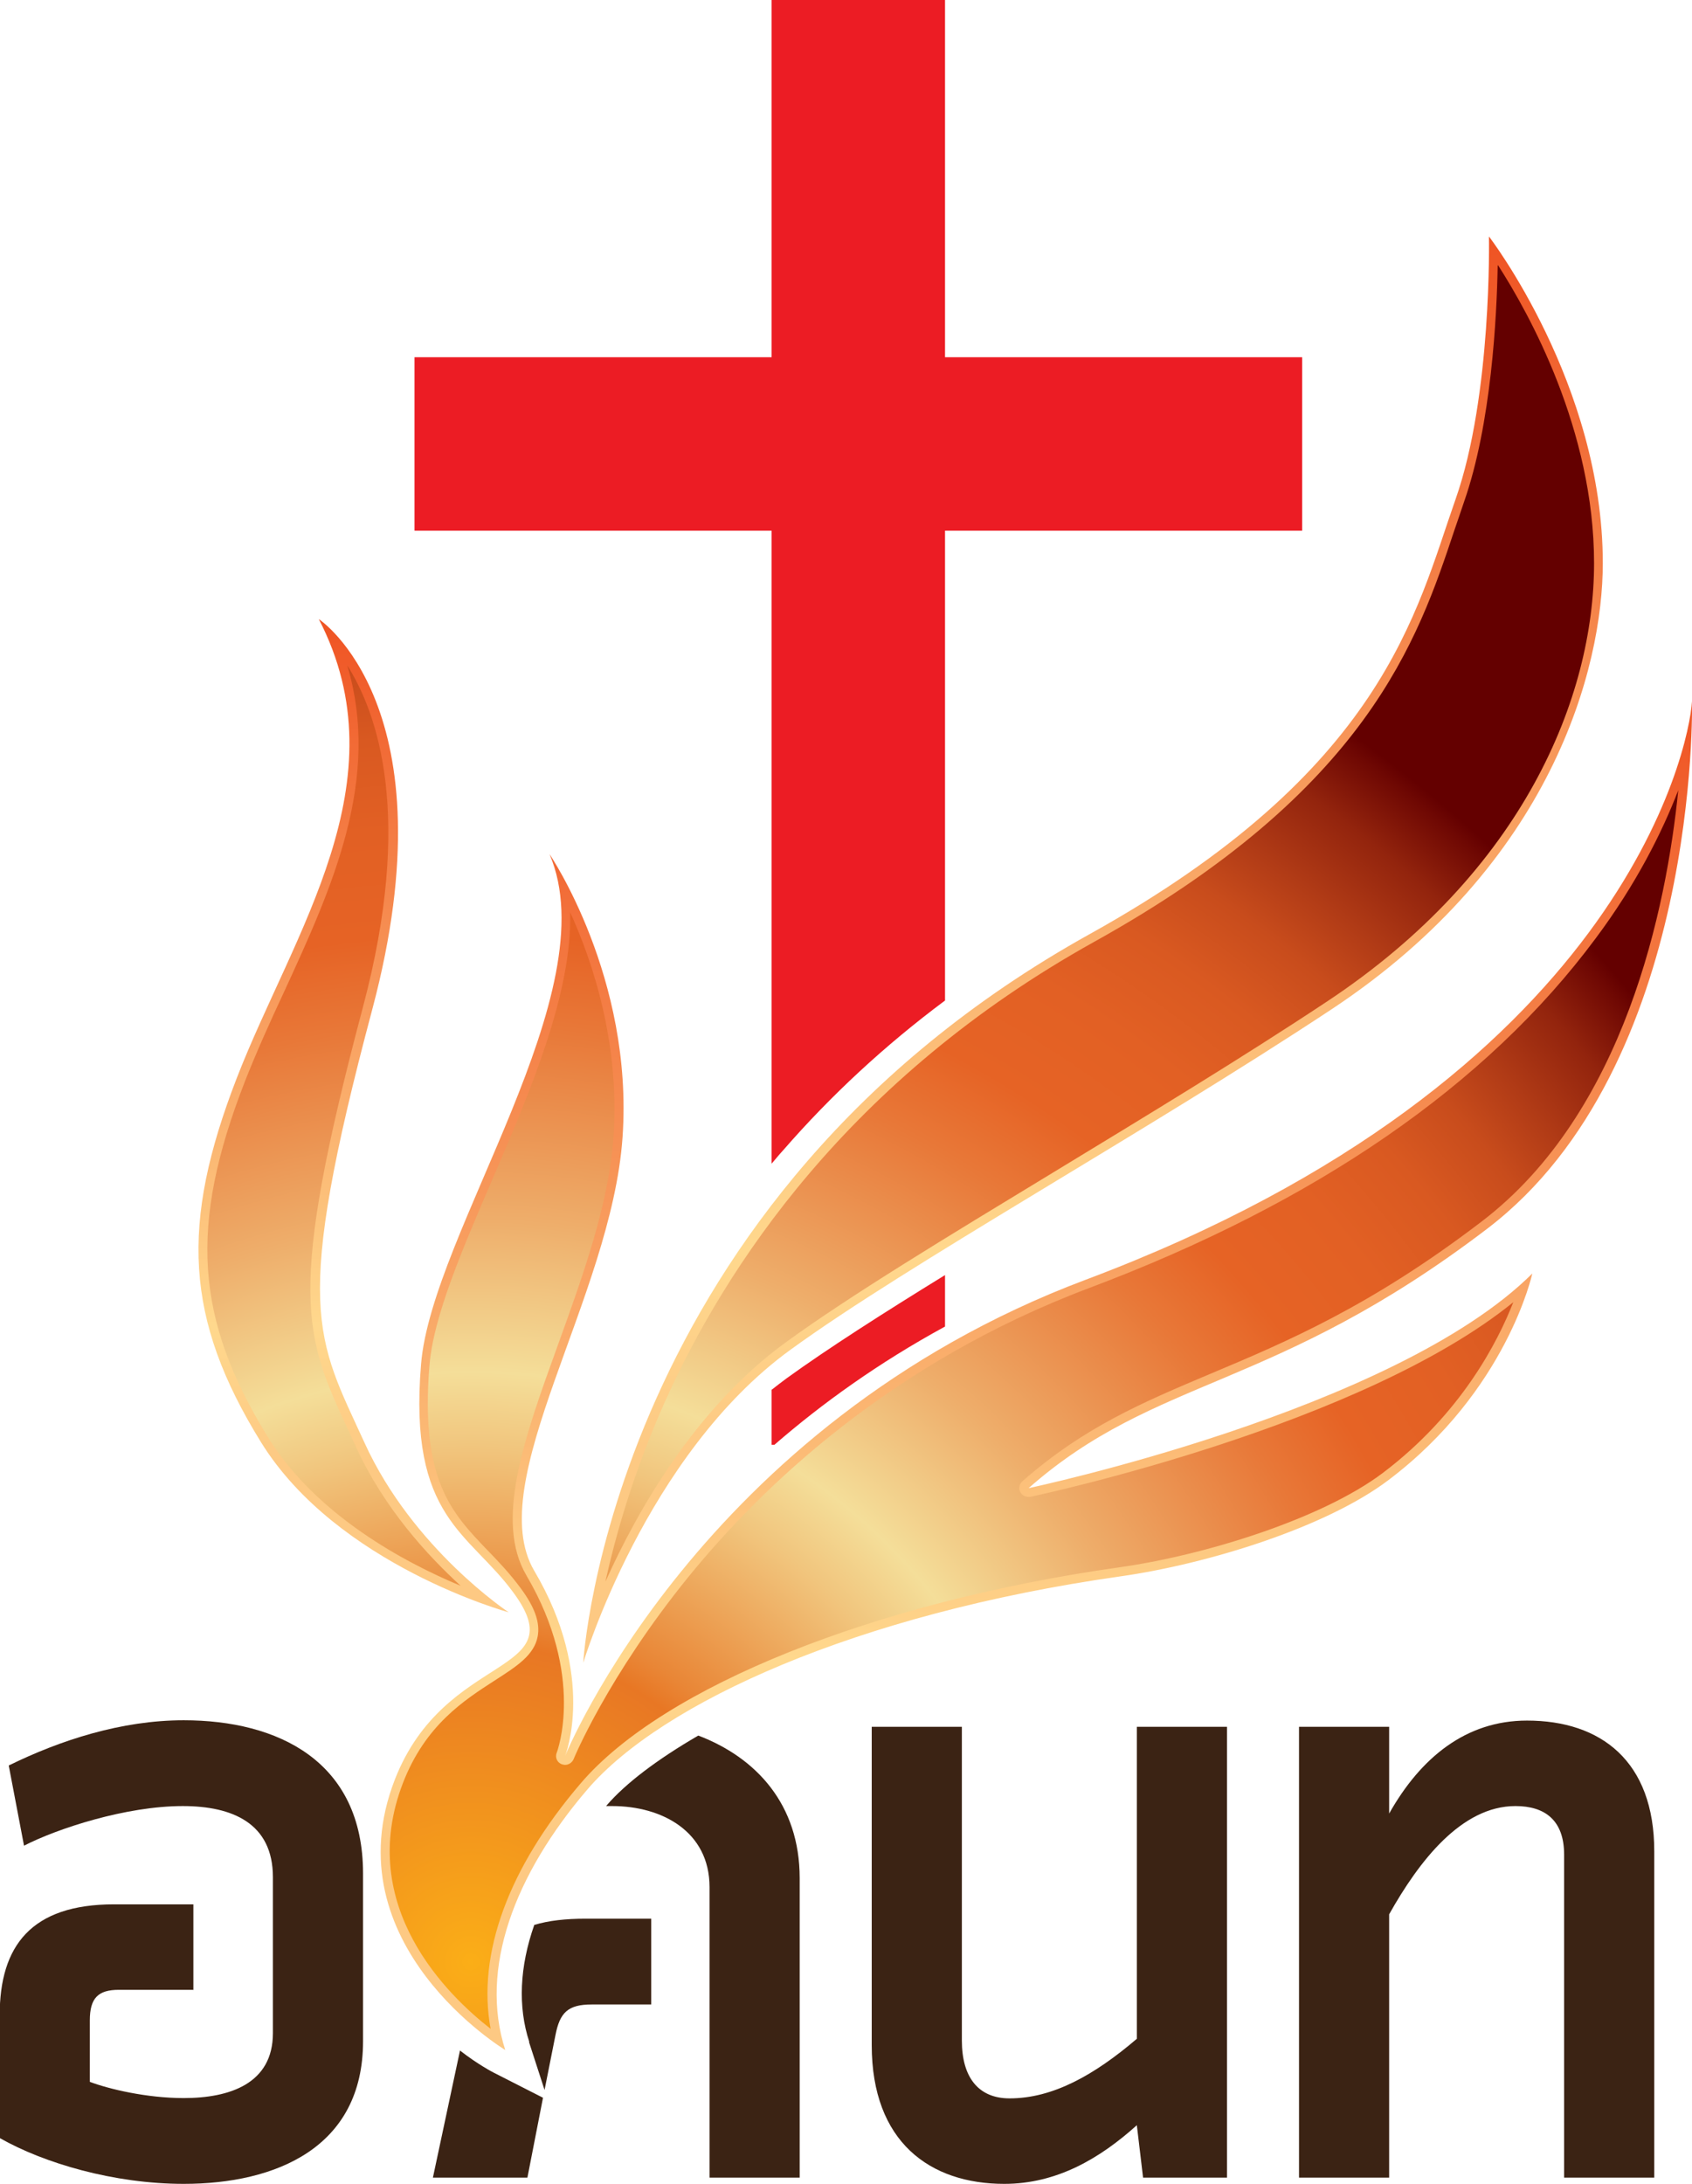
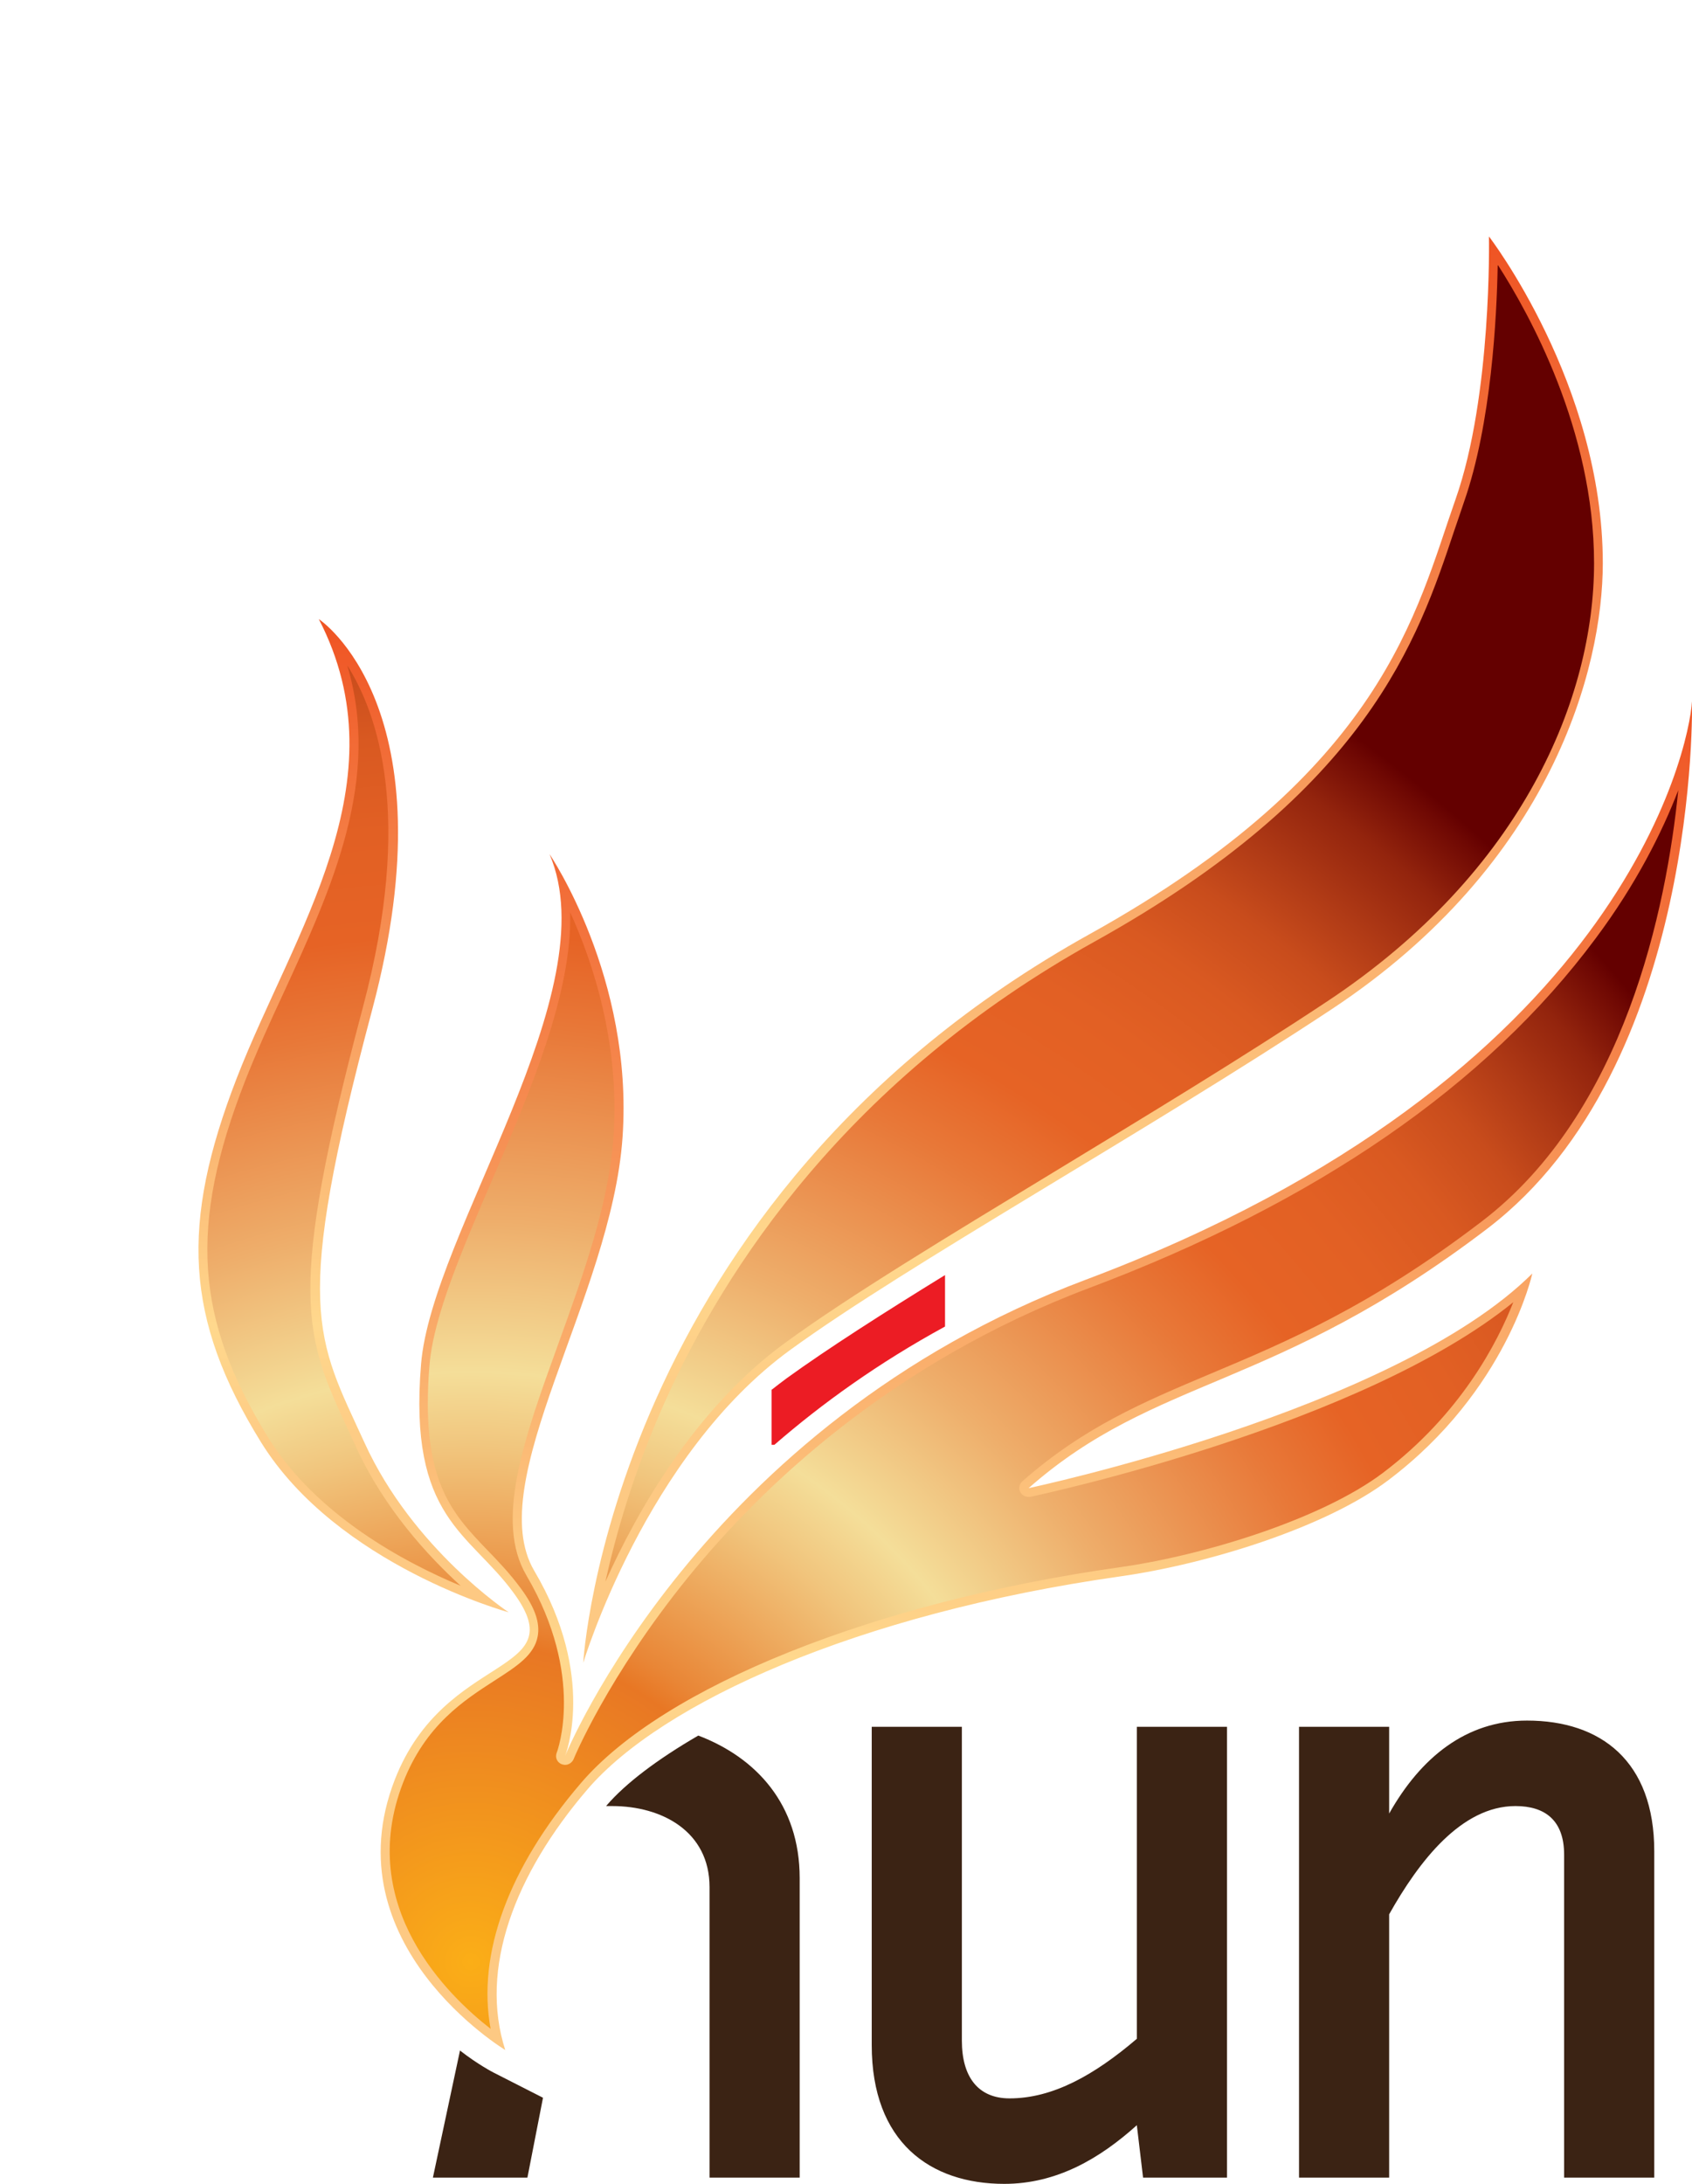
<svg xmlns="http://www.w3.org/2000/svg" xmlns:xlink="http://www.w3.org/1999/xlink" id="Layer_1" data-name="Layer 1" viewBox="0 0 54.25 70">
  <defs>
    <style> .cls-1 { fill: url(#linear-gradient-2); } .cls-2 { fill: url(#radial-gradient); } .cls-3 { fill: #ec1c24; } .cls-4 { fill: url(#radial-gradient-2); } .cls-5 { fill: url(#radial-gradient-3); } .cls-6 { fill: #3b2314; } .cls-7 { fill: url(#linear-gradient-3); } .cls-8 { fill: url(#linear-gradient); } </style>
    <radialGradient id="radial-gradient" cx="15.1" cy="62.88" fx="15.1" fy="62.88" r="48.46" gradientUnits="userSpaceOnUse">
      <stop offset="0" stop-color="#fbae17" />
      <stop offset=".21" stop-color="#e87724" />
      <stop offset=".23" stop-color="#e98636" />
      <stop offset=".34" stop-color="#f1c57d" />
      <stop offset=".39" stop-color="#f4de99" />
      <stop offset=".49" stop-color="#eeae6b" />
      <stop offset=".62" stop-color="#e87838" />
      <stop offset=".68" stop-color="#e66325" />
      <stop offset=".75" stop-color="#e26024" />
      <stop offset=".81" stop-color="#d95921" />
      <stop offset=".86" stop-color="#c84c1c" />
      <stop offset=".9" stop-color="#b13b16" />
      <stop offset=".95" stop-color="#93240d" />
      <stop offset=".99" stop-color="#6f0803" />
      <stop offset="1" stop-color="#640000" />
    </radialGradient>
    <radialGradient id="radial-gradient-2" cx="15.1" cy="62.88" fx="15.1" fy="62.88" r="48.45" gradientUnits="userSpaceOnUse">
      <stop offset="0" stop-color="#f58a1f" />
      <stop offset=".21" stop-color="#e87724" />
      <stop offset=".23" stop-color="#e98636" />
      <stop offset=".34" stop-color="#f1c57d" />
      <stop offset=".39" stop-color="#f4de99" />
      <stop offset=".49" stop-color="#eeae6b" />
      <stop offset=".62" stop-color="#e87838" />
      <stop offset=".68" stop-color="#e66325" />
      <stop offset=".75" stop-color="#e26024" />
      <stop offset=".81" stop-color="#d95921" />
      <stop offset=".86" stop-color="#c84c1c" />
      <stop offset=".9" stop-color="#b13b16" />
      <stop offset=".95" stop-color="#93240d" />
      <stop offset=".99" stop-color="#6f0803" />
      <stop offset="1" stop-color="#640000" />
    </radialGradient>
    <radialGradient id="radial-gradient-3" cx="15.1" cy="62.88" fx="15.1" fy="62.88" r="48.45" xlink:href="#radial-gradient" />
    <linearGradient id="linear-gradient" x1="33.22" y1="65.71" x2="33.22" y2="22.48" gradientUnits="userSpaceOnUse">
      <stop offset=".15" stop-color="#fdc983" />
      <stop offset=".29" stop-color="#ffd88d" />
      <stop offset="1" stop-color="#ef5323" />
    </linearGradient>
    <linearGradient id="linear-gradient-2" x1="35.06" y1="53.3" x2="35.06" y2="7.58" xlink:href="#linear-gradient" />
    <linearGradient id="linear-gradient-3" x1="11.32" y1="51.69" x2="11.32" y2="19.86" xlink:href="#linear-gradient" />
  </defs>
  <g>
-     <path class="cls-6" d="m6.21,63.78h-2.4c-.66,0-.93.26-.93.98v1.97c.61.23,1.82.52,3.01.52,1.47,0,2.86-.46,2.86-2.08v-5c0-1.73-1.3-2.28-2.89-2.28-1.82,0-4.02.72-5.09,1.27l-.49-2.57c1.65-.81,3.61-1.45,5.61-1.45,3.01,0,5.75,1.3,5.75,4.91v5.38c0,3.41-2.8,4.57-5.75,4.57-2.23,0-4.48-.66-5.9-1.47v-3.93c0-2.23,1.01-3.56,3.67-3.56h2.54v2.75Z" />
    <g>
      <path class="cls-6" d="m14.75,65.72l-.87,4.08h3.03l.5-2.56-1.59-.81s-.49-.25-1.08-.71Z" />
      <path class="cls-6" d="m19.45,57.87s-.01.02-.02.02c.07,0,.13,0,.2,0,1.59,0,3.12.81,3.12,2.6v9.31h2.89v-9.6c0-2.36-1.39-3.86-3.25-4.57-1.31.76-2.33,1.53-2.94,2.24Z" />
-       <path class="cls-6" d="m16.96,65.45l.5,1.54.35-1.76c.14-.72.4-.98,1.16-.98h1.91v-2.75h-2.11c-.63,0-1.18.06-1.64.2-.47,1.34-.53,2.62-.16,3.75Z" />
    </g>
    <path class="cls-6" d="m39.34,69.8h-2.69l-.2-1.68c-1.19,1.07-2.57,1.88-4.25,1.88-2.37,0-4.25-1.33-4.25-4.45v-10.2h2.89v10.06c0,1.16.52,1.85,1.53,1.85,1.39,0,2.72-.75,4.08-1.91v-10h2.89v14.45Z" />
    <path class="cls-6" d="m53.04,69.8h-2.89v-10.35c0-1.1-.61-1.56-1.56-1.56-1.73,0-3.09,1.76-4.05,3.47v8.44h-2.89v-14.45h2.89v2.78c1.01-1.79,2.46-2.98,4.42-2.98,2.37,0,4.08,1.3,4.08,4.19v10.46Z" />
  </g>
  <g>
    <path class="cls-2" d="m15.94,65.37c-1.14-.82-4.86-3.9-3.16-8.28.74-1.9,2.05-2.74,3-3.36.67-.43,1.21-.77,1.31-1.32.07-.4-.09-.85-.52-1.44-.33-.45-.69-.82-1.04-1.18-1.14-1.18-2.22-2.3-1.91-6.05.13-1.59,1.04-3.71,2.01-5.96,1.34-3.13,2.85-6.63,2.43-9.32.76,1.48,1.99,4.47,1.74,7.99-.15,2.16-.97,4.44-1.77,6.64-1.09,3.02-2.04,5.64-1.04,7.33,1.94,3.3.99,5.78.98,5.81-.03.07,0,.16.08.19.02,0,.04.01.05.01.06,0,.11-.03.13-.09.04-.11,4.44-10.61,16.61-15.18,7.26-2.73,12.71-6.48,16.19-11.16,1.66-2.24,2.57-4.33,3.01-5.8-.23,3.43-1.31,11.15-6.45,15.08-3.59,2.74-6.32,3.89-8.72,4.9-2.17.91-4.04,1.7-6,3.42-.05.04-.06.11-.03.17.02.05.07.08.13.08,0,0,.02,0,.03,0,.11-.02,11.18-2.4,15.84-6.56-.36,1.1-1.51,3.85-4.41,6.04-1.98,1.5-5.79,2.67-8.54,3.06-7.79,1.1-14.53,3.8-17.16,6.87-2.41,2.81-3.39,5.68-2.78,8.12Z" />
    <path class="cls-4" d="m19.02,52.02c.62-3.78,3.48-15.01,16-21.96,8.72-4.84,10.32-9.62,11.49-13.11.11-.31.21-.62.31-.91.96-2.73,1.07-6.68,1.08-8,.83,1.21,3.36,5.3,3.36,10.02,0,4.09-2.26,9.96-8.62,14.17-2.77,1.83-5.83,3.69-8.79,5.48-3.36,2.04-6.53,3.96-8.57,5.44-3.42,2.48-5.43,6.77-6.26,8.88Z" />
    <path class="cls-5" d="m15.51,51.28c-1.61-.58-5.21-2.16-7.04-5.12-2.38-3.84-2.58-6.86-.77-11.54.37-.95.82-1.92,1.25-2.87,1.66-3.61,3.37-7.33,1.7-11.29,1.03,1.16,3.07,4.52,1.12,11.84-2.45,9.23-1.87,10.48-.47,13.5l.23.51c1.1,2.4,2.97,4.14,3.97,4.96Z" />
  </g>
  <g>
-     <path class="cls-3" d="m30.3,32.07v-15.06h11.45v-5.56h-11.45V0h-5.56v11.45h-11.45v5.56h11.45v20.29c.12-.14.24-.29.37-.43,1.53-1.76,3.27-3.37,5.19-4.8Z" />
    <path class="cls-3" d="m24.74,44.54v1.77h.09c1.52-1.32,3.34-2.63,5.47-3.79v-1.65c-2,1.23-3.78,2.37-5.08,3.31-.16.12-.32.24-.47.36Z" />
  </g>
  <g>
    <path class="cls-8" d="m53.81,25.33c-.38,3.76-1.71,10.32-6.3,13.82-3.57,2.73-6.29,3.87-8.69,4.88-2.18.92-4.06,1.71-6.04,3.45-.1.09-.13.23-.07.34.05.1.15.16.26.16.02,0,.04,0,.06,0,.46-.1,10.63-2.29,15.49-6.24-.5,1.28-1.68,3.58-4.18,5.47-1.96,1.48-5.74,2.65-8.47,3.03-7.83,1.11-14.6,3.82-17.25,6.92-2.32,2.71-3.33,5.47-2.89,7.87-1.35-1.05-4.34-3.92-2.81-7.88.72-1.86,1.96-2.65,2.95-3.29.7-.45,1.26-.81,1.37-1.41.08-.44-.09-.93-.55-1.55-.34-.46-.7-.84-1.05-1.2-1.16-1.21-2.17-2.25-1.87-5.94.13-1.57,1.04-3.68,2-5.92,1.23-2.85,2.58-6.01,2.51-8.6.73,1.6,1.6,4.22,1.39,7.21-.15,2.14-.97,4.41-1.76,6.6-1.11,3.06-2.06,5.7-1.03,7.45,1.9,3.23.98,5.66.97,5.68-.06.15.01.31.16.37.04.01.07.02.11.02.11,0,.22-.07.27-.18.01-.03,1.1-2.66,3.67-5.83,2.37-2.92,6.53-6.89,12.85-9.27,7.29-2.74,12.76-6.51,16.25-11.21,1.3-1.74,2.13-3.4,2.65-4.75m.44-2.85c-.09,1.53-2.29,12.1-19.44,18.54-12.38,4.65-16.69,15.26-16.69,15.26,0,0,1.02-2.53-.99-5.93-1.68-2.85,2.47-8.76,2.83-13.89.36-5.12-2.34-9.08-2.34-9.08,1.89,4.4-3.78,12.13-4.12,16.35-.41,4.95,1.55,5.38,2.97,7.33,1.96,2.67-2.2,1.85-3.81,5.98-2.06,5.29,3.54,8.67,3.54,8.67-.84-2.6.29-5.62,2.64-8.36,2.38-2.77,8.62-5.62,17.07-6.82,2.83-.4,6.62-1.58,8.61-3.09,3.8-2.87,4.61-6.62,4.61-6.62-4.42,4.4-16.15,6.88-16.15,6.88,4.1-3.61,7.88-3.11,14.71-8.32,6.83-5.21,6.56-16.9,6.56-16.9h0Zm-5.12,18.34h0,0Z" />
    <path class="cls-1" d="m48.03,8.5c.99,1.54,3.08,5.28,3.08,9.55s-2.25,9.87-8.56,14.05c-2.76,1.83-5.82,3.68-8.78,5.48-3.36,2.04-6.54,3.96-8.58,5.45-2.89,2.1-4.76,5.4-5.78,7.67.33-1.49.9-3.51,1.9-5.75,1.93-4.31,5.88-10.37,13.77-14.76,8.77-4.87,10.38-9.68,11.55-13.19.11-.31.21-.62.31-.91.88-2.51,1.05-5.95,1.08-7.58m-.28-.92s.1,5.09-1.07,8.41c-1.27,3.6-2.29,8.7-11.73,13.94-15.41,8.56-16.24,23.36-16.24,23.36,0,0,2-6.67,6.65-10.04,3.78-2.75,11.36-6.95,17.36-10.92,7.05-4.67,8.68-10.93,8.68-14.29,0-5.73-3.65-10.47-3.65-10.47h0Z" />
    <path class="cls-7" d="m11.11,21.29c1.01,1.57,2.15,4.88.53,10.98-2.47,9.28-1.88,10.54-.46,13.6.08.16.15.33.23.5.91,1.99,2.32,3.51,3.36,4.46-1.78-.74-4.62-2.25-6.17-4.75-2.35-3.8-2.55-6.79-.75-11.41.37-.94.81-1.92,1.25-2.86,1.55-3.37,3.14-6.84,2.02-10.53m-.9-1.44c2.7,5.21-.82,10.05-2.63,14.72-1.81,4.67-1.67,7.71.78,11.67,2.45,3.95,7.94,5.45,7.94,5.45,0,0-3.07-2.03-4.62-5.43-1.55-3.39-2.33-4.24.25-13.91,2.57-9.67-1.71-12.49-1.71-12.49h0Z" />
  </g>
</svg>